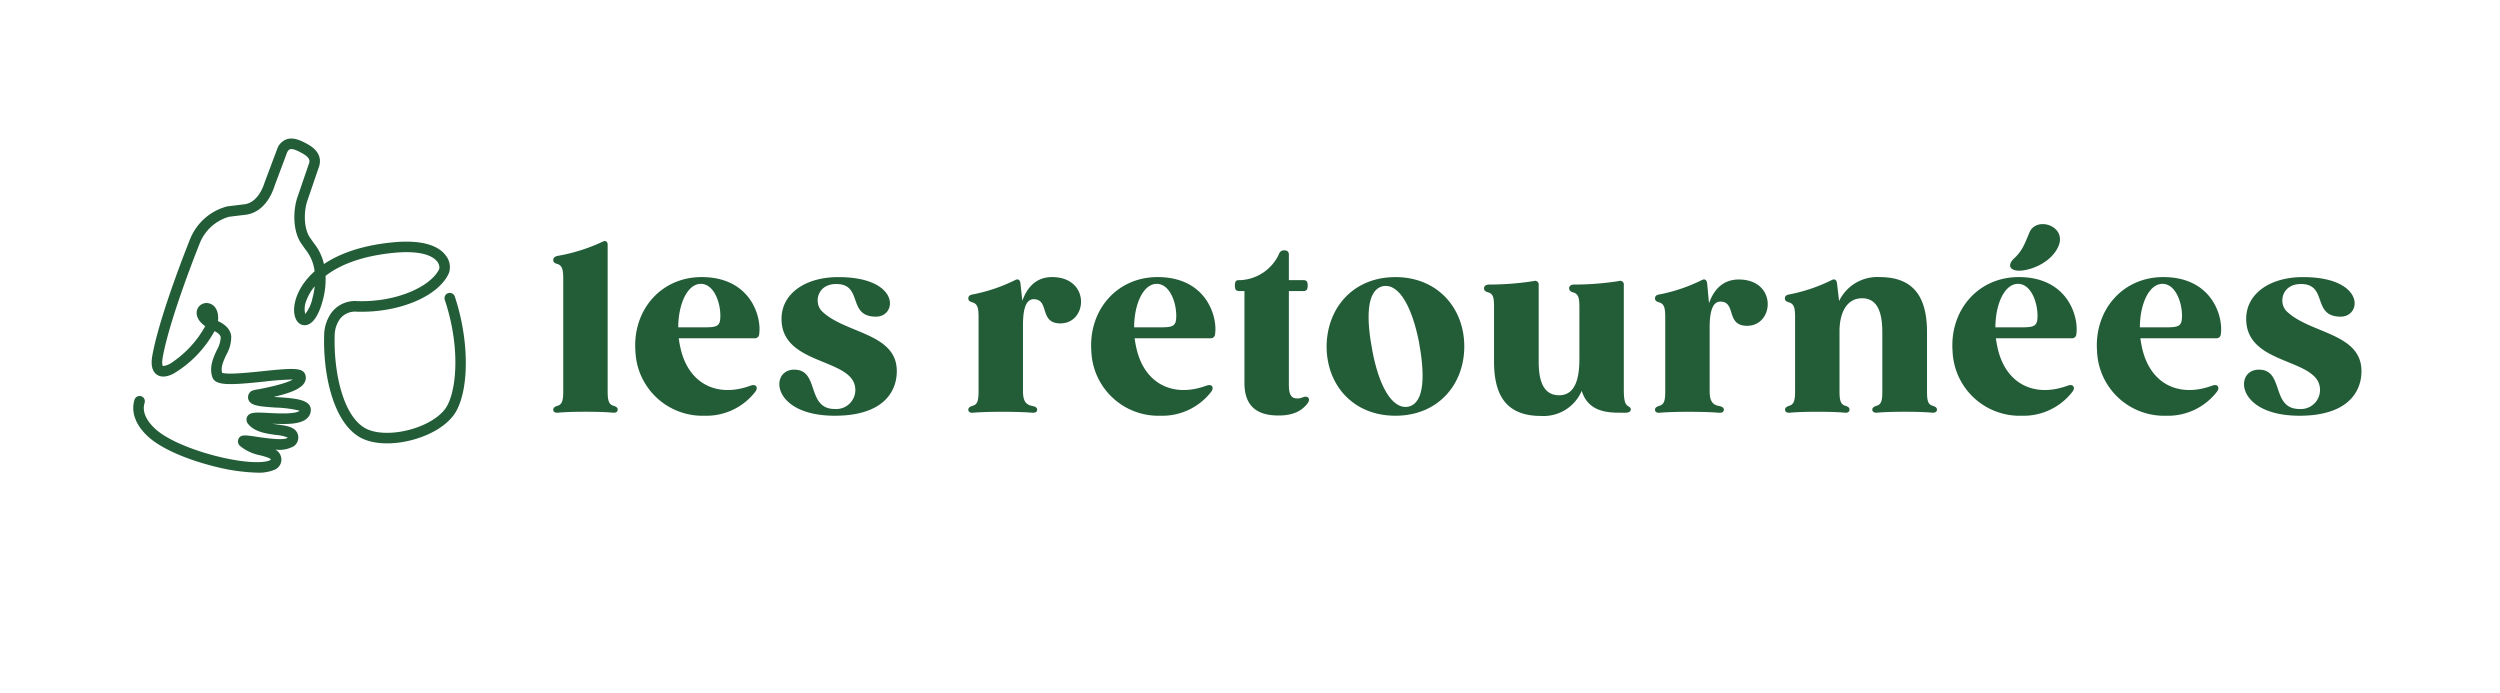
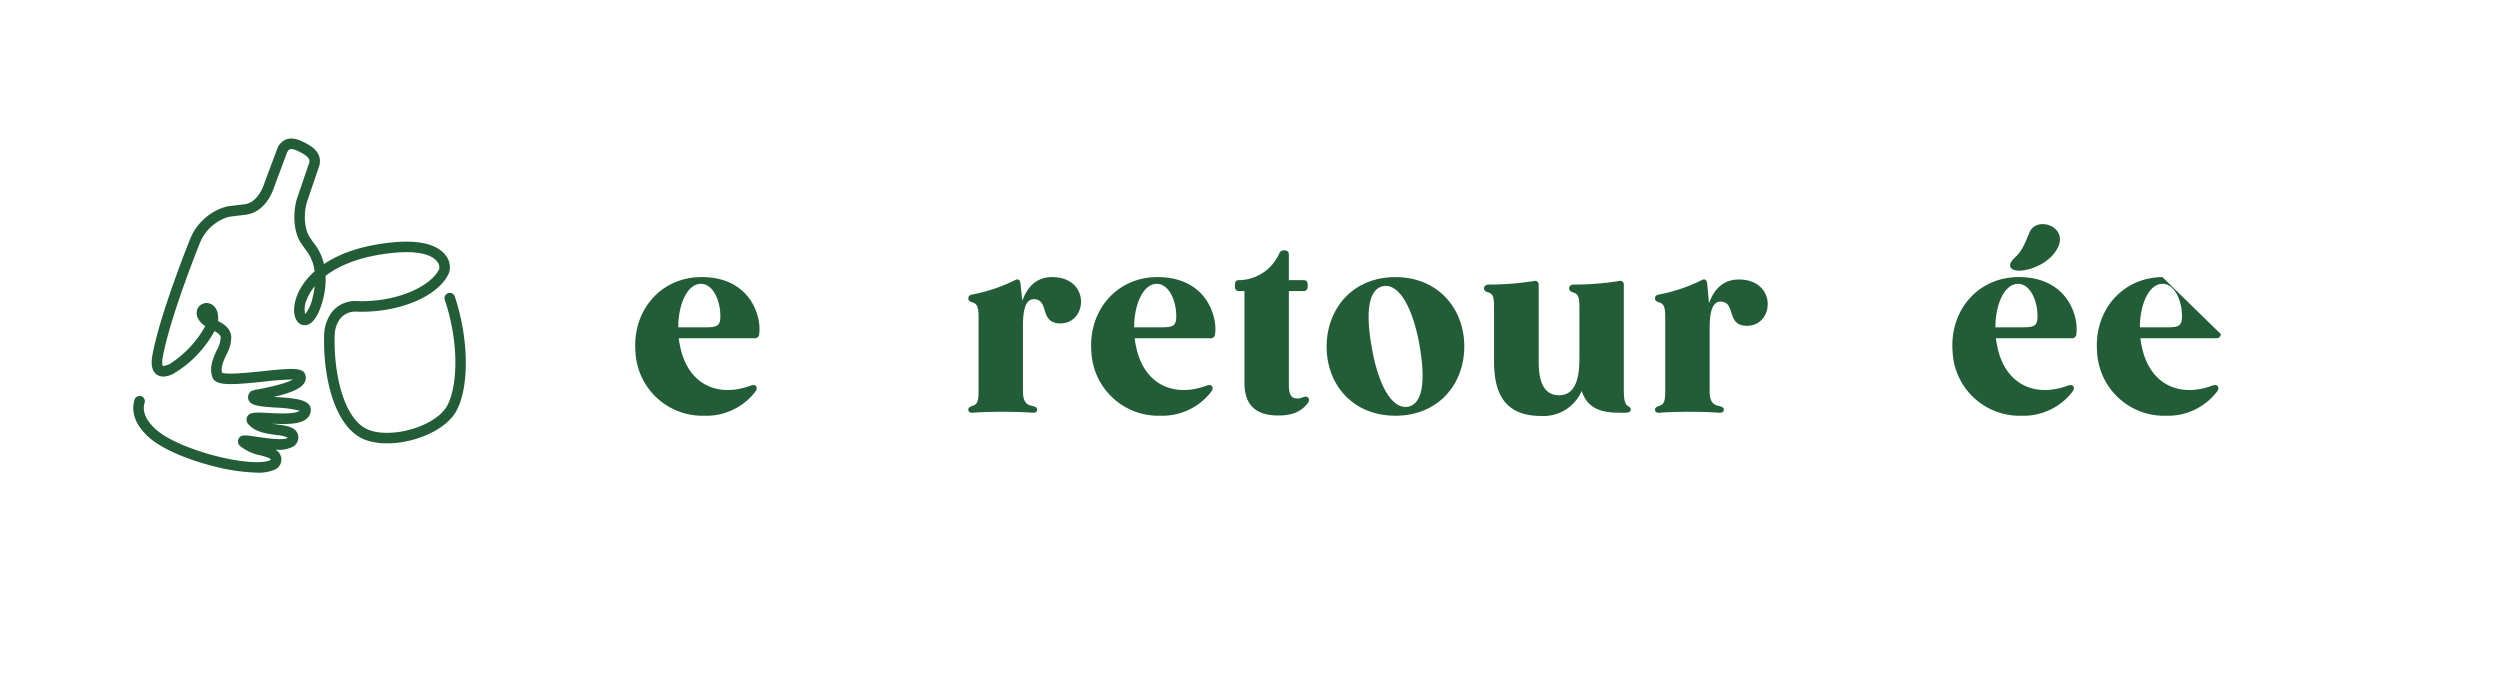
<svg xmlns="http://www.w3.org/2000/svg" width="512" height="141.93" viewBox="0 0 512 141.93">
  <g>
    <rect width="512" height="141.93" fill="#225d38" opacity="0" />
    <g>
      <g>
-         <path d="M126.5,83.9c0,.429-.335.667-.954.619-.953-.095-2.763-.19-5.621-.19s-4.668.095-5.669.19c-.619.048-.952-.19-.952-.619s.333-.619.905-.809c1-.286,1.143-1.287,1.143-3.049V57.18c0-1.762-.142-2.762-1.143-3.1-.572-.142-.905-.381-.905-.809,0-.477.285-.715.857-.858A36.319,36.319,0,0,0,123.4,49.51c.62-.333,1.049-.047,1.049.619V80.046c0,1.762.142,2.763,1.191,3.049C126.21,83.285,126.5,83.476,126.5,83.9Z" fill="#225d38" />
        <path d="M155.481,68.422a.876.876,0,0,1-.953.857H139c.095.62.19,1.239.333,1.858,1.572,7.385,7.431,10.385,14.338,7.86.525-.19.906-.19,1.144.048.237.286.237.667-.1,1.143a12.649,12.649,0,0,1-10.432,4.954,13.741,13.741,0,0,1-14.148-13.195c-.619-8.193,5-15.1,13.386-15.2C153.765,56.656,156.005,64.945,155.481,68.422Zm-11.434-1.381c2.907,0,3.526-.191,3.479-2.573-.048-2.714-1.382-6.335-4-6.335-2.763,0-4.621,4.191-4.621,8.908Z" fill="#225d38" />
-         <path d="M179.4,64.85c-5.812,0-2.715-6.336-7.718-6.669-4.287-.286-5.1,3.763-3.382,5.525,4.812,4.764,15.959,4.431,15.34,12.957-.239,3.716-2.907,8.479-12.672,8.479-12.909,0-13.386-9.241-8.48-9.432,5.479-.19,2.525,8.051,8.48,8.051a3.915,3.915,0,0,0,3.763-5.716c-2.572-4.621-14.719-4-14.672-12.767,0-5.1,4.812-8.527,11.623-8.527C184.4,56.751,183.832,64.85,179.4,64.85Z" fill="#225d38" />
        <path d="M217.03,66.231c-4.239-.095-2.048-4.954-5.335-4.954-2.048,0-2.191,3.429-2.191,5.478V80.046c0,2,.524,2.858,1.953,3.1.619.143.953.334.953.762s-.334.667-1,.619c-1.095-.095-3.144-.19-6.145-.19-2.953,0-4.907.095-6,.19-.619.048-.953-.19-.953-.619s.334-.619.905-.809c1.048-.286,1.191-1.239,1.191-3.049V65.04c0-1.811-.143-2.763-1.191-3.1-.571-.143-.905-.381-.905-.81,0-.476.286-.715.81-.81a34.207,34.207,0,0,0,8.765-2.954c.619-.333,1-.047,1.1.62l.382,3.62c.953-2.668,2.763-4.859,6.1-4.859C223.414,56.751,222.794,66.374,217.03,66.231Z" fill="#225d38" />
        <path d="M248.849,68.422a.875.875,0,0,1-.952.857h-15.53c.095.62.19,1.239.333,1.858,1.572,7.385,7.431,10.385,14.339,7.86.524-.19.905-.19,1.143.048.238.286.238.667-.095,1.143a12.649,12.649,0,0,1-10.433,4.954,13.741,13.741,0,0,1-14.147-13.195c-.619-8.193,5-15.1,13.386-15.2C247.134,56.656,249.373,64.945,248.849,68.422Zm-11.433-1.381c2.906,0,3.526-.191,3.478-2.573-.047-2.714-1.382-6.335-4-6.335-2.763,0-4.622,4.191-4.622,8.908Z" fill="#225d38" />
        <path d="M267.817,82.57c-1.191,1.572-2.906,2.525-6,2.525-4.43,0-6.955-1.953-6.955-6.669V59.61h-1.048c-.714,0-.905-.334-.905-1.144s.191-1.1.905-1.1h.334a9.192,9.192,0,0,0,7.812-5.382,1.012,1.012,0,0,1,1-.715c.525,0,1,.143,1,.9V57.37h2.953c.667,0,.905.286.905,1.1s-.238,1.144-.905,1.144h-2.953V78.855c0,1.667.38,2.429,1.1,2.667a2.586,2.586,0,0,0,1.714-.143c.524-.191.858-.191,1.143.048C268.151,81.713,268.151,82.094,267.817,82.57Z" fill="#225d38" />
        <path d="M299.887,70.947c0,7.86-5.431,14.195-14.1,14.195-8.718,0-14.1-6.335-14.1-14.195.048-7.812,5.383-14.2,14.1-14.2C294.456,56.751,299.887,63.135,299.887,70.947ZM281.07,71.9c1.239,6.573,3.811,12.051,7.384,11.385,3.43-.81,3.334-6.812,2.144-13.29-1.287-6.527-3.859-12.053-7.384-11.386C279.737,59.419,279.832,65.422,281.07,71.9Z" fill="#225d38" />
        <path d="M333.987,83.809c0,.476-.381.714-1.047.714h-.525c-2.619,0-7.05.144-8.479-4.477a8.5,8.5,0,0,1-8.289,5.144c-6.764,0-9.669-3.716-9.669-11.147v-11.1c0-1.81-.1-2.715-1.144-3.049-.572-.143-.905-.381-.905-.857,0-.429.333-.715.953-.762a59.075,59.075,0,0,0,9.241-.715.736.736,0,0,1,1,.762v15.72c0,3.668.809,6.908,4.191,6.908,3.526,0,4.145-3.954,4.145-7.432V62.944c0-1.81-.143-2.715-1.239-3.049-.524-.143-.857-.381-.857-.857,0-.429.286-.715.905-.762a59.588,59.588,0,0,0,9.289-.715.736.736,0,0,1,1,.762V79.092c0,1.525-.048,3.478.761,4C333.654,83.332,333.987,83.476,333.987,83.809Z" fill="#225d38" />
        <path d="M357.663,66.725c-4.24-.095-2.048-4.954-5.336-4.954-2.047,0-2.191,3.429-2.191,5.478v12.8c0,2,.525,2.858,1.954,3.1.619.143.953.334.953.762s-.334.667-1,.619c-1.1-.095-3.144-.19-6.145-.19-2.953,0-4.907.095-6,.19-.619.048-.954-.19-.954-.619s.335-.619.906-.809c1.048-.286,1.191-1.239,1.191-3.049V65.04c0-1.811-.143-2.763-1.191-3.1-.571-.143-.906-.381-.906-.81,0-.476.286-.715.811-.81a34.22,34.22,0,0,0,8.765-2.954c.619-.333,1-.047,1.1.62l.382,4.114c.952-2.668,2.763-4.859,6.1-4.859C364.046,57.245,363.427,66.868,357.663,66.725Z" fill="#225d38" />
-         <path d="M396.691,83.9c0,.429-.382.667-1,.619-.953-.095-2.763-.19-5.621-.19s-4.668.095-5.622.19c-.619.048-1-.19-1-.619s.334-.619.906-.809c1.048-.286,1.143-1.287,1.143-3.049V68.041c0-3.715-.81-6.955-4.145-6.955-3.382,0-4.62,3.382-4.62,6.717V80.046c0,1.762.143,2.763,1.191,3.049.571.19.857.381.857.809s-.333.667-.952.619c-.953-.095-2.763-.19-5.622-.19s-4.668.095-5.668.19c-.619.048-.953-.19-.953-.619s.334-.619.857-.809c1.049-.286,1.191-1.287,1.191-3.049V65.04c0-1.811-.142-2.763-1.191-3.1-.571-.143-.9-.381-.9-.81,0-.476.286-.715.81-.81a34.207,34.207,0,0,0,8.765-2.954c.62-.333,1-.047,1.1.62l.43,3.668a8.662,8.662,0,0,1,8.288-4.907c6.812,0,9.718,3.859,9.718,11.29V80.046c0,1.762.1,2.763,1.144,3.049C396.357,83.285,396.691,83.476,396.691,83.9Z" fill="#225d38" />
        <path d="M425.234,68.422a.876.876,0,0,1-.953.857H408.752c.094.62.189,1.239.333,1.858,1.572,7.385,7.431,10.385,14.338,7.86.525-.19.906-.19,1.144.048.237.286.237.667-.1,1.143a12.649,12.649,0,0,1-10.432,4.954,13.741,13.741,0,0,1-14.148-13.195c-.619-8.193,5-15.1,13.386-15.2C423.518,56.656,425.757,64.945,425.234,68.422ZM413.8,67.041c2.907,0,3.526-.191,3.478-2.573-.047-2.714-1.381-6.335-4-6.335-2.764,0-4.621,4.191-4.621,8.908Zm-1.381-14.053c1.763-1.619,2.192-2.954,3.192-5.336,1.429-3.524,7.955-1.333,5.859,3-1.334,2.763-4.668,4.478-7.479,4.764C411.657,55.608,410.99,54.369,412.419,52.988Z" fill="#225d38" />
-         <path d="M454.824,68.422a.876.876,0,0,1-.953.857H438.342c.1.62.19,1.239.333,1.858,1.572,7.385,7.431,10.385,14.339,7.86.524-.19.9-.19,1.143.048.238.286.238.667-.1,1.143a12.645,12.645,0,0,1-10.432,4.954,13.74,13.74,0,0,1-14.147-13.195c-.62-8.193,5-15.1,13.385-15.2C453.109,56.656,455.348,64.945,454.824,68.422Zm-11.433-1.381c2.906,0,3.525-.191,3.478-2.573-.048-2.714-1.382-6.335-4-6.335-2.762,0-4.621,4.191-4.621,8.908Z" fill="#225d38" />
-         <path d="M479.365,64.85c-5.811,0-2.715-6.336-7.718-6.669-4.287-.286-5.1,3.763-3.382,5.525,4.812,4.764,15.959,4.431,15.34,12.957-.238,3.716-2.906,8.479-12.672,8.479-12.909,0-13.386-9.241-8.479-9.432,5.478-.19,2.524,8.051,8.479,8.051a3.915,3.915,0,0,0,3.763-5.716c-2.572-4.621-14.719-4-14.672-12.767,0-5.1,4.812-8.527,11.623-8.527C484.367,56.751,483.8,64.85,479.365,64.85Z" fill="#225d38" />
+         <path d="M454.824,68.422a.876.876,0,0,1-.953.857H438.342c.1.62.19,1.239.333,1.858,1.572,7.385,7.431,10.385,14.339,7.86.524-.19.9-.19,1.143.048.238.286.238.667-.1,1.143a12.645,12.645,0,0,1-10.432,4.954,13.74,13.74,0,0,1-14.147-13.195c-.62-8.193,5-15.1,13.385-15.2Zm-11.433-1.381c2.906,0,3.525-.191,3.478-2.573-.048-2.714-1.382-6.335-4-6.335-2.762,0-4.621,4.191-4.621,8.908Z" fill="#225d38" />
      </g>
      <path d="M52.665,96.8a39.533,39.533,0,0,1-9.032-1.344c-5.919-1.51-10.917-3.791-13.369-6.1l-.036-.034c-2.5-2.343-3.449-5-2.674-7.468a1.08,1.08,0,1,1,2.062.646c-.658,2.1.773,4.011,2.09,5.245l.04.037c4.194,3.95,16.851,7.421,22.262,6.793,1.231-.143,1.465-.449,1.467-.453-.046-.308-1.4-.668-2.121-.862a9.351,9.351,0,0,1-4.139-1.881,1.245,1.245,0,0,1-.364-1.5c.45-.926,1.351-.789,3.762-.421,3.822.581,5.947.632,6.312.15a8.082,8.082,0,0,0-2.4-.531c-1.947-.264-4.371-.592-5.7-2.243a1.344,1.344,0,0,1-.207-1.487c.5-.97,1.73-.907,4.428-.77,1.906.1,5.43.279,6.332-.457a22.87,22.87,0,0,0-4.89-.646c-3.417-.228-5.081-.389-5.576-1.542a1.512,1.512,0,0,1,.3-1.606l.143-.171.2-.1a5.375,5.375,0,0,1,1.349-.327c4.463-.857,6.314-1.554,7.076-2.007a59.691,59.691,0,0,0-5.992.443c-6.991.729-9.9.848-10.5-.939-.692-2.045.193-3.954.9-5.488a5.9,5.9,0,0,0,.814-2.62c-.051-.563-.668-.99-1.27-1.3a22.939,22.939,0,0,1-8.474,8.752c-1.436.7-2.584.729-3.415.1-1.356-1.03-.956-3.229-.825-3.952,1.528-8.387,7.549-23.333,7.61-23.483a11.255,11.255,0,0,1,7.636-6.948l.127-.024,3.307-.406c2.672-.222,3.9-3.219,4.3-4.5l.019-.055,2.641-7.038a3.248,3.248,0,0,1,1.9-1.759c1.292-.407,2.66.176,3.947.866.933.5,3.766,2.019,2.5,5.134L62.88,41.311c-.642,2.087-.686,5.238.485,7.178l.9,1.292a10.42,10.42,0,0,1,2.076,4.3c3.079-2.069,7.541-3.776,13.859-4.425,7.033-.724,9.92,1.059,11.1,2.681a3.818,3.818,0,0,1,.653,3.557c-2.1,4.793-10.223,8.211-18.871,7.939a3.938,3.938,0,0,0-3.458,1.484,5.912,5.912,0,0,0-1.081,3.349c-.226,7.426,1.663,16.563,6.341,19.076,2.184,1.173,5.97,1.206,9.648.084,3.4-1.038,6.049-2.831,7.086-4.8,2.044-3.872,2.516-12.548-.535-21.638a1.081,1.081,0,0,1,2.049-.688c2.863,8.532,3.03,18.345.4,23.334-1.32,2.5-4.369,4.634-8.367,5.855-4.264,1.3-8.6,1.207-11.3-.247C68.349,86.682,66.135,76.94,66.388,68.6A8.11,8.11,0,0,1,67.912,64a6.031,6.031,0,0,1,5.242-2.331c8.474.26,15.335-3.246,16.825-6.647a2,2,0,0,0-.51-1.532c-.737-.9-2.892-2.321-9.046-1.689-6.881.708-11.134,2.675-13.746,4.694a16.368,16.368,0,0,1-.593,5.09c-1.28,4.665-3.023,5.137-3.948,5-1.2-.174-1.943-1.446-1.905-3.242.042-2.024,1.141-5.06,4.2-7.786a8.666,8.666,0,0,0-1.847-4.43l-.058-.076-.984-1.412c-1.593-2.6-1.486-6.488-.712-9L63.2,33.71c.311-.754.4-1.412-1.515-2.437-.5-.27-1.677-.9-2.275-.71-.082.025-.324.1-.6.623l-2.562,6.845c-1.128,3.555-3.368,5.73-6.15,5.972l-3.178.391a9.135,9.135,0,0,0-6.091,5.645c-.06.148-6,14.888-7.487,23.06-.27,1.488,0,1.84.01,1.848s.027.006.088.006a3.936,3.936,0,0,0,1.9-.8,21.507,21.507,0,0,0,6.69-7.348c-2.125-1.508-1.8-2.982-1.638-3.428A2.036,2.036,0,0,1,42.7,62.1c.981.186,2.017,1.108,1.98,3.142a3.769,3.769,0,0,1-.045.508c1.05.5,2.564,1.42,2.721,3.153a7.345,7.345,0,0,1-1,3.742c-.6,1.3-1.172,2.527-.874,3.7,1.075.424,5.564-.043,8.289-.327,6.167-.643,8.338-.786,8.779.8a1.942,1.942,0,0,1-.216,1.589c-.769,1.277-3.024,2.128-6.274,2.876l.578.039c3.8.254,7.08.473,7.018,2.686a2.343,2.343,0,0,1-.781,1.681c-1.3,1.189-3.9,1.237-7.187,1.087.379.061.763.113,1.134.164,1.676.227,3.122.423,3.858,1.391a2.078,2.078,0,0,1,.388,1.574,2.165,2.165,0,0,1-.873,1.464,6.032,6.032,0,0,1-3.82.7,2.36,2.36,0,0,1,1.241,1.807A2.25,2.25,0,0,1,56.242,96.2,8.368,8.368,0,0,1,52.665,96.8ZM64.457,58.629a9.768,9.768,0,0,0-1.661,2.8,4.639,4.639,0,0,0-.293,2.9,7.875,7.875,0,0,0,1.5-3.3A15.216,15.216,0,0,0,64.457,58.629Z" fill="#225d38" />
    </g>
  </g>
</svg>